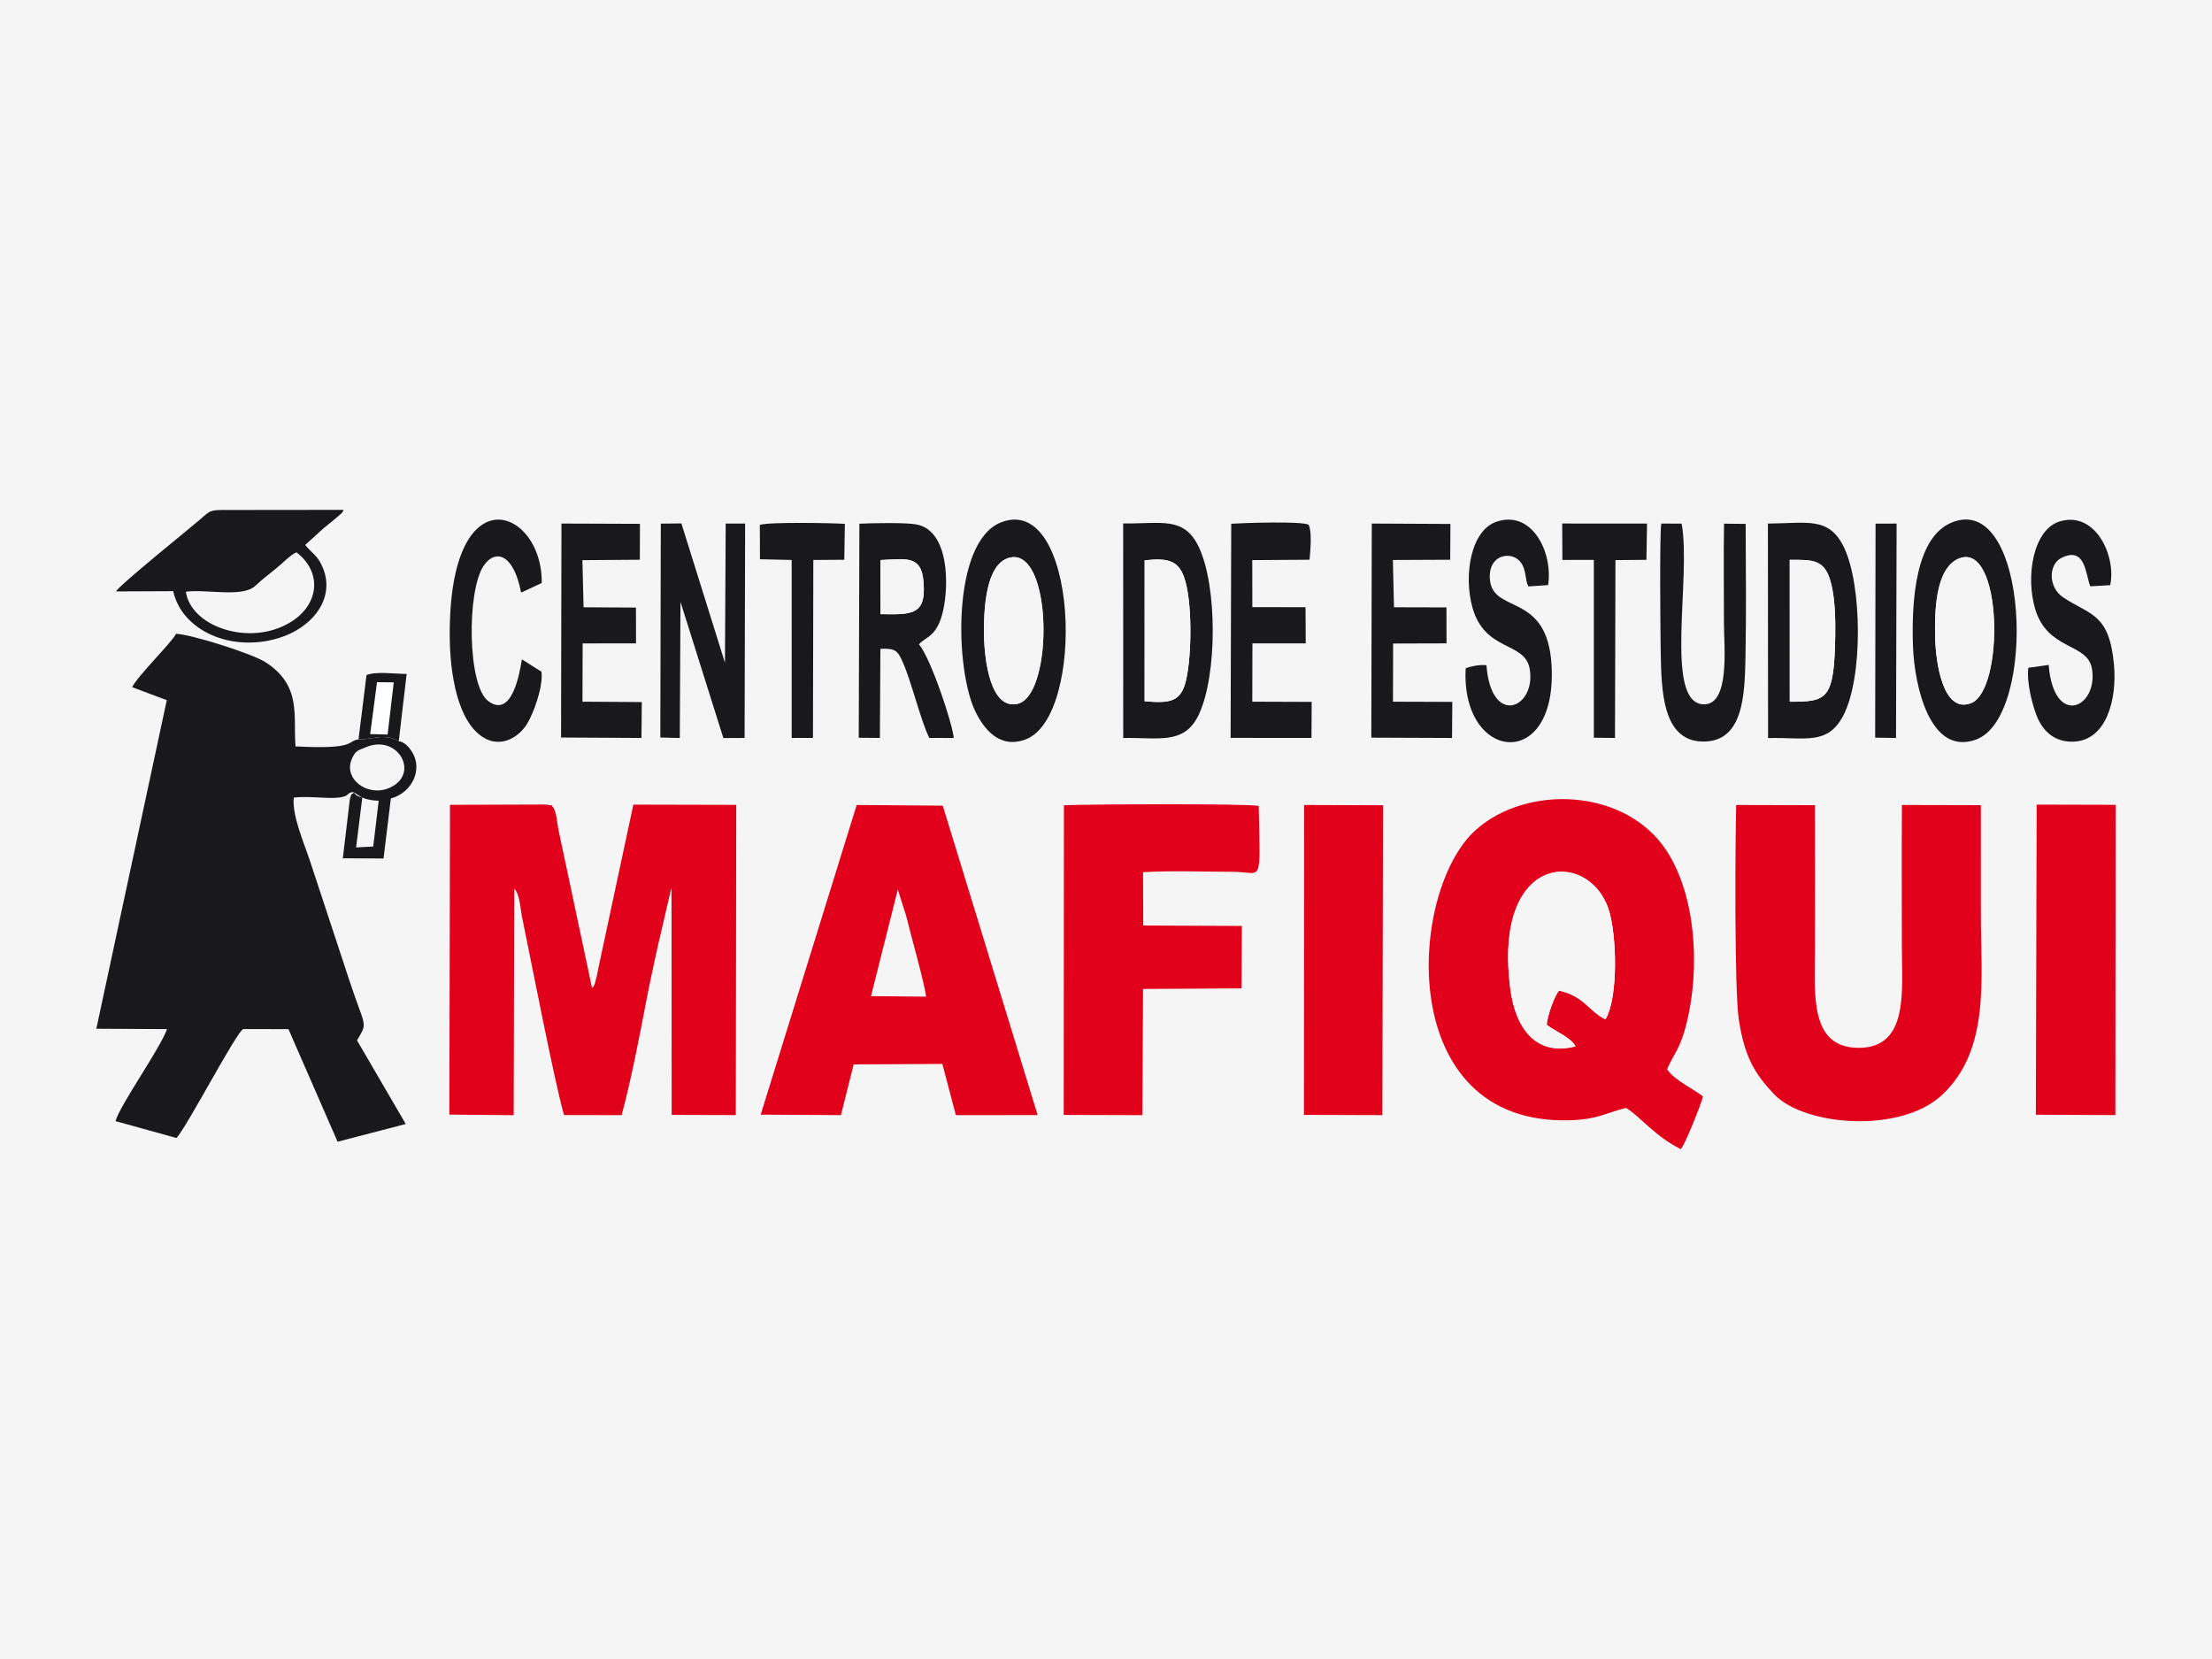
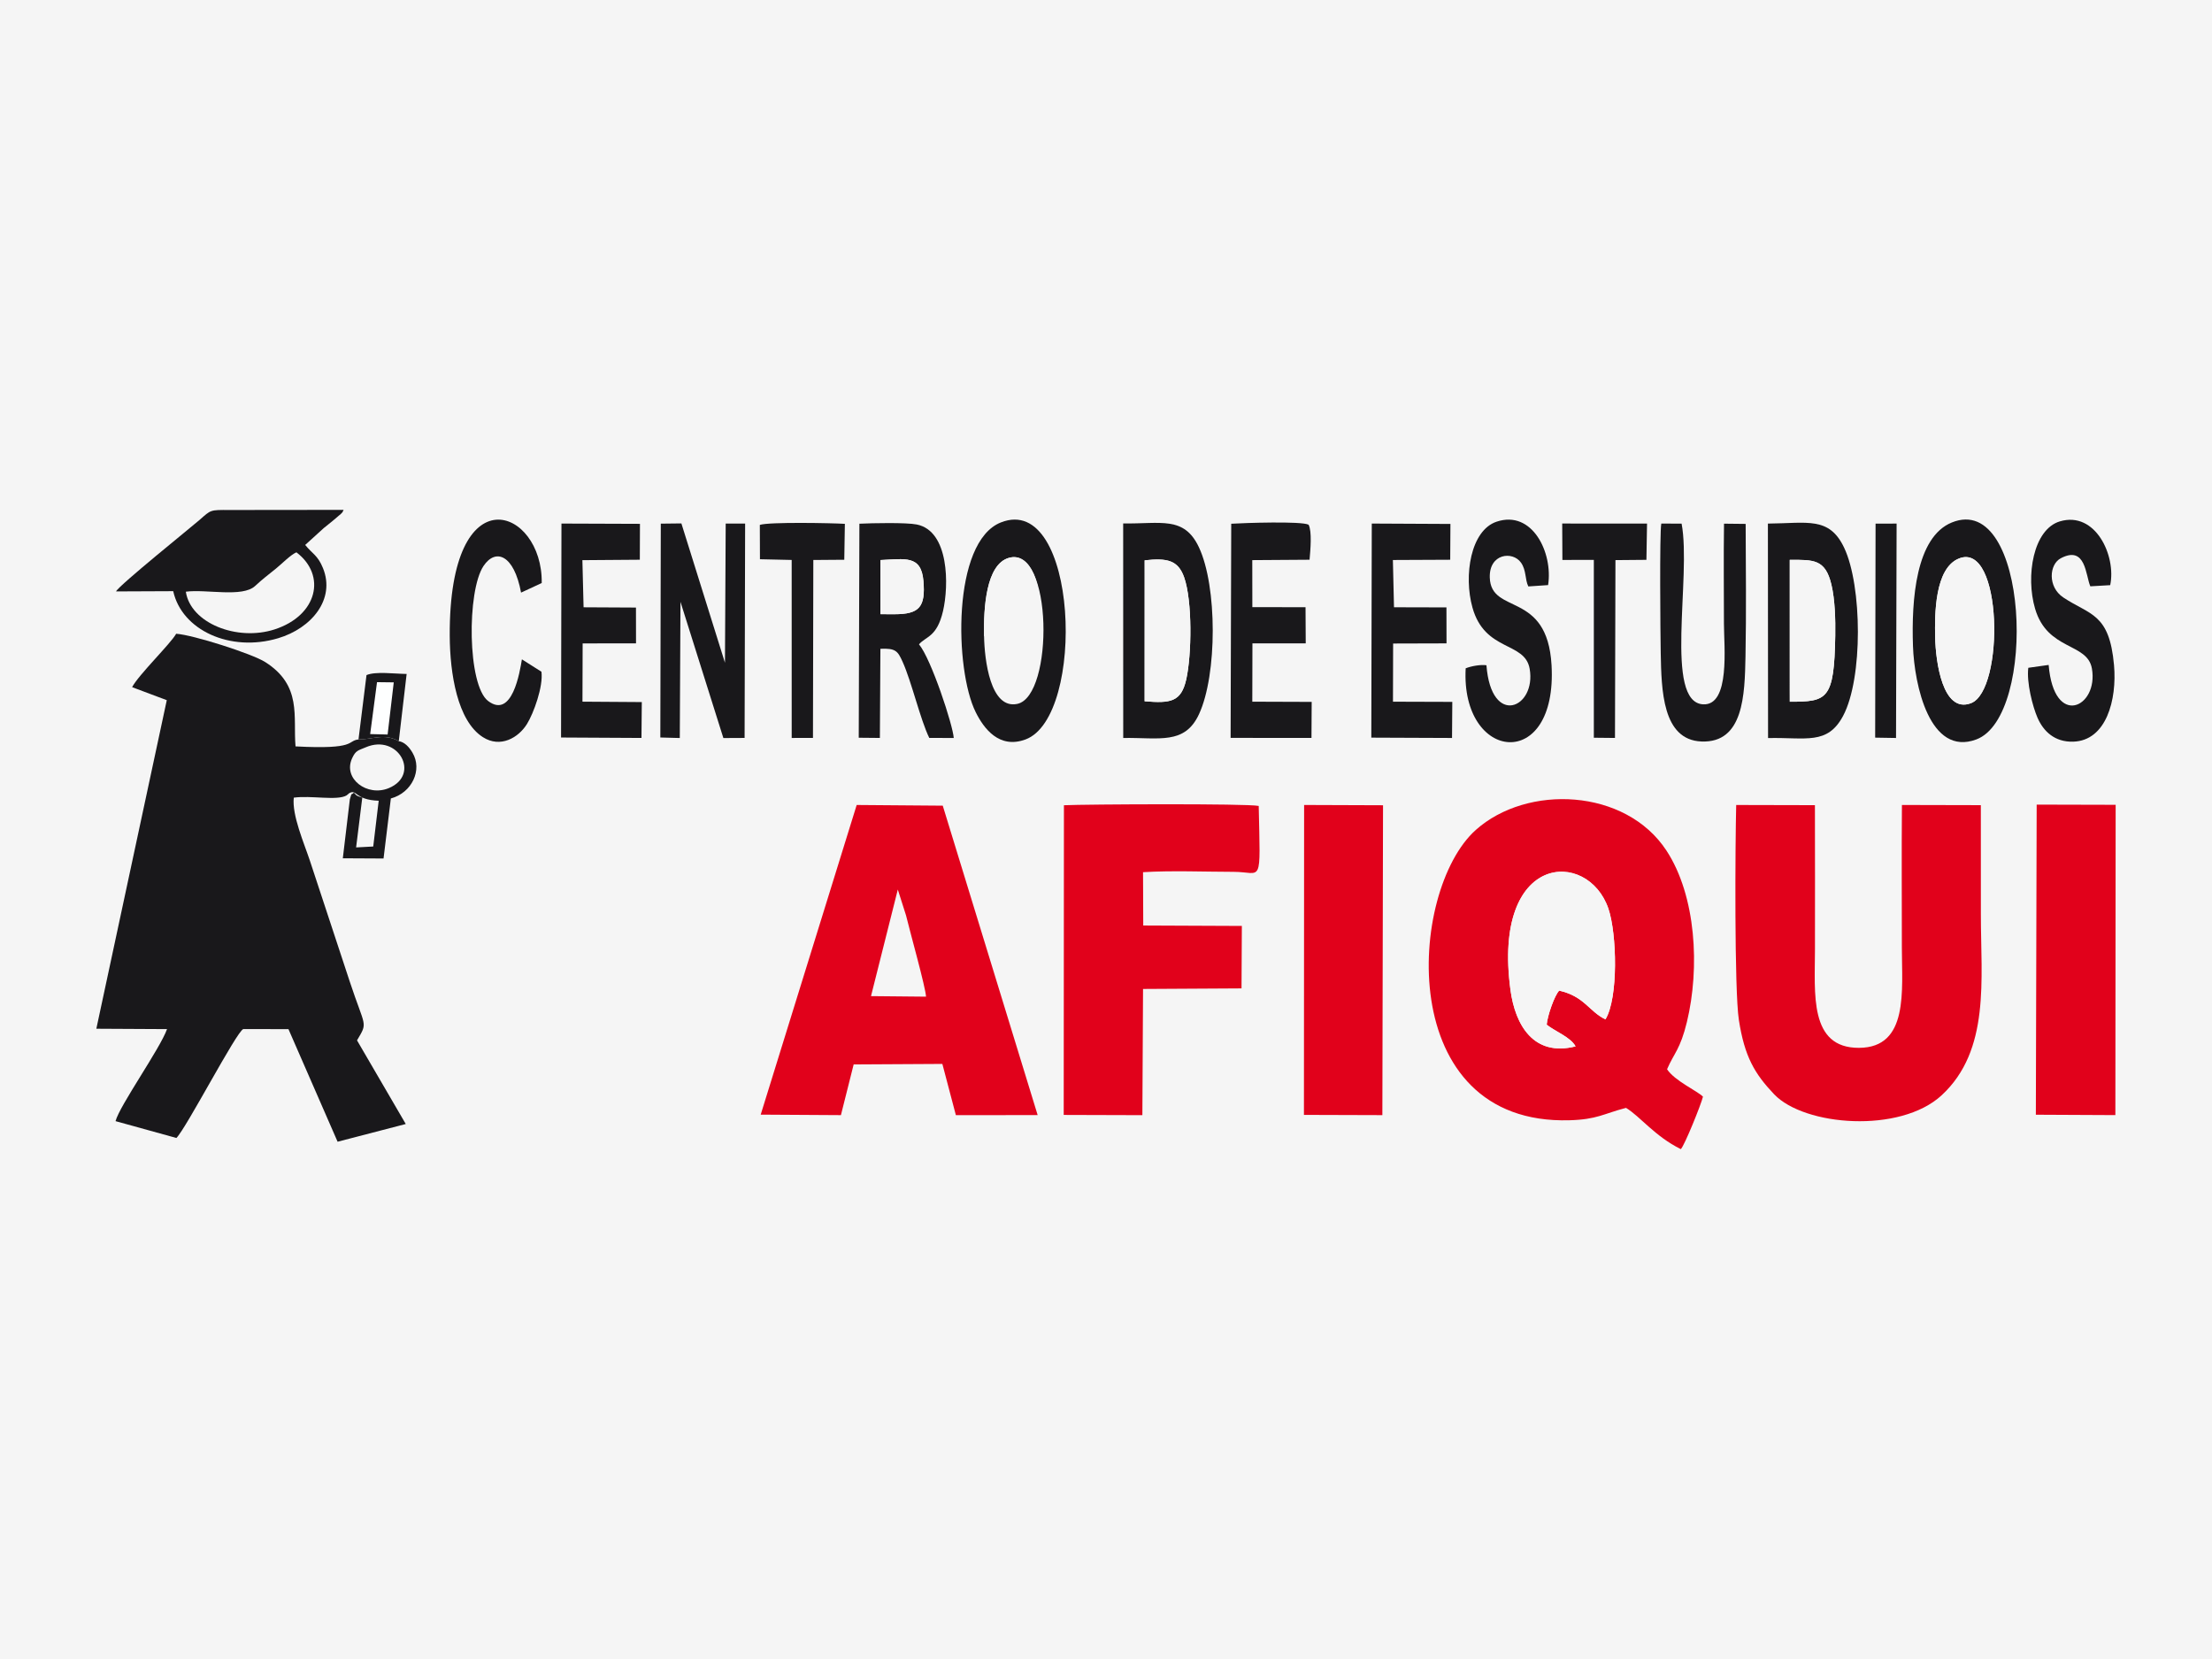
<svg xmlns="http://www.w3.org/2000/svg" version="1.1" id="Capa_1" x="0px" y="0px" width="360px" height="270px" viewBox="0 0 360 270" enable-background="new 0 0 360 270" xml:space="preserve">
  <rect x="0" y="0" width="360" height="270" fill="#333333" stroke="none" />
  <polyline fill="#FFFFFF" points="0,0 360,0 360,270 0,270 " />
  <polyline fill="#F5F5F5" points="0,0 360,0 360,270 0,270 " />
  <g id="Capa_x0020_1">
    <path fill="#19181B" d="M64.9,120.619c-2.373-1.316-4.143-0.282-6.556-0.276c-1.938,0.229-0.178,1.667-10.247,1.13   c-0.417-4.83,1.106-9.91-4.954-13.736c-2.133-1.347-11.677-4.402-14.472-4.595c-0.871,1.59-6.103,6.665-7.17,8.693l5.642,2.118   l-11.464,53.473l11.505,0.061c-1.13,3.185-7.682,12.387-8.381,14.978l9.907,2.738c1.597-1.573,9.813-17.382,10.885-17.72   l7.351,0.006l7.998,18.326l11.093-2.885l-7.932-13.613c1.808-3.068,1.34-1.924-1.182-9.563l-6.499-19.712   c-0.931-2.805-2.928-7.373-2.611-10.224c2.774-0.396,7.054,0.534,8.59-0.364l0.468-0.386c1.271-0.654,0.845,1.109,4.762,1.252   l-0.889,7.447l-2.787,0.15l1.004-8.104c-0.751-0.266-0.843-0.182-1.363-0.812c-0.573,0.557-0.256-0.236-0.663,1.102l-1.142,9.583   l6.628,0.035l1.19-9.771c3.439-0.93,5.181-4.644,3.52-7.452C66.572,121.548,65.832,120.773,64.9,120.619z" />
-     <path fill="#E1011B" d="M73.134,181.398l10.466,0.099l0.096-36.835c0.875,0.72,0.991,3.232,1.219,4.338   c1.668,8.118,5.25,26.682,6.875,32.473l9.383,0.016c1.499-5.549,2.895-12.729,3.959-18.342c0.582-3.064,1.284-6.201,1.94-9.229   l2.112-9.064c0.022-0.047,0.066-0.142,0.105-0.205l0.025,36.799l10.435,0.031l0.073-50.488l-16.744-0.04l-5.561,25.995   c-0.127,0.617-0.247,1.189-0.367,1.807l-0.378,1.438c-0.774,1.557,0.392-0.285-0.422,0.599l-5.471-25.794   c-0.199-0.923-0.312-3.12-0.976-3.746c-0.597-0.565,0.624,0.013-0.493-0.23c-0.3-0.066-0.676-0.078-0.988-0.083l-15.186,0.049   L73.134,181.398z" />
    <path fill="#E1011B" d="M322.379,131.039l-12.843-0.03c-0.063,7.763-0.01,15.495-0.01,23.212c0,6.975,1.154,16.276-6.972,16.315   c-8.169,0.038-7.171-8.888-7.171-16.037c0-7.817,0.021-15.642-0.007-23.458l-12.812-0.03c-0.16,6.162-0.313,30.176,0.434,34.983   c0.927,5.988,2.563,8.749,5.731,12.09c4.923,5.182,20.483,6.428,27.263,0.178c7.945-7.33,6.392-18.902,6.392-29.339   C322.385,142.962,322.394,137,322.379,131.039z" />
    <polygon fill="#E1011B" points="123.803,181.406 136.858,181.486 138.932,173.234 153.368,173.152 155.567,181.49 168.877,181.479    153.432,131.121 139.424,131.011  " />
    <path fill="#E1011B" d="M173.118,181.453l12.802,0.038l0.109-20.539l16.027-0.093l0.054-10.164l-16.048-0.07l-0.034-8.68   c4.672-0.286,10.029-0.063,14.744-0.057c4.697,0.006,4.354,2.522,4.082-10.725c-1.871-0.405-28.193-0.276-31.701-0.112   L173.118,181.453z" />
    <polygon fill="#E1011B" points="331.332,181.419 344.273,181.482 344.321,130.982 331.466,130.95  " />
    <polygon fill="#E1011B" points="212.214,181.447 224.978,181.486 225.087,131.056 212.243,131.009  " />
    <path fill="#19181B" d="M18.882,96.253l9.309-0.04c1.396,6.343,9.267,9.986,17.075,7.659c5.435-1.619,9.355-6.339,7.3-11.409   c-0.86-2.12-1.743-2.328-2.896-3.775l3.048-2.768c0.595-0.493,0.854-0.665,1.546-1.25l1.236-1.054   c0.456-0.548-0.024,0.225,0.424-0.635l-18.559,0.021c-3.22-0.019-3.008-0.038-4.898,1.624   C31.324,85.628,19.352,95.268,18.882,96.253z" />
    <g>
      <path fill="#E1011B" d="M271.313,174.02c1.109-2.604,2.145-3.213,3.229-7.695c2.13-8.809,1.505-20.514-3.325-27.889    c-6.663-10.167-22.688-10.826-31.035-3.363c-11.093,9.917-13.306,48.064,15.252,47.248c4.515-0.129,5.515-1.059,9.196-2.016    c2.313,1.396,4.679,4.617,8.923,6.715c0.618-0.621,3.296-7.265,3.604-8.539C276.276,177.568,272.549,175.911,271.313,174.02z     M261.283,165.9c-2.706-1.309-3.384-3.728-7.527-4.68c-0.778,0.805-1.915,4.102-2.035,5.547c1.401,1.113,3.892,2.027,4.702,3.529    c-6.808,1.719-9.828-3.419-10.602-9.227c-2.979-22.35,12.618-22.932,15.941-13.19C263.151,151.945,263.407,162.443,261.283,165.9z    " />
      <path fill="#F5F5F5" d="M245.821,161.07c0.773,5.808,3.794,10.945,10.602,9.227c-0.811-1.502-3.301-2.416-4.702-3.529    c0.12-1.445,1.257-4.742,2.035-5.547c4.144,0.952,4.821,3.371,7.527,4.68c2.124-3.457,1.868-13.955,0.479-18.021    C258.439,138.139,242.843,138.721,245.821,161.07z" />
    </g>
    <polygon fill="#19181B" points="107.468,120.026 110.636,120.111 110.746,97.945 117.728,120.115 121.182,120.098 121.269,85.208    118.107,85.208 117.987,107.863 110.895,85.185 107.544,85.223  " />
    <path fill="#19181B" d="M241.916,108.268c-0.975-0.135-2.478,0.137-3.379,0.499c-0.824,15.243,14.981,16.993,13.975-0.531   c-0.702-12.177-9.869-8.085-10.052-14.246c-0.115-3.91,3.715-4.353,5.08-2.422c0.893,1.263,0.625,2.726,1.194,3.874l3.217-0.219   c0.823-5.243-2.559-12.278-8.389-10.317c-4.223,1.421-5.376,8.763-3.924,13.966c2.021,7.252,8.533,5.483,9.313,9.971   C250.063,115.233,242.691,118.446,241.916,108.268z" />
    <path fill="#19181B" d="M333.416,108.217l-3.312,0.466c-0.305,2.376,0.7,6.295,1.497,8.125c0.96,2.209,2.787,3.979,5.794,3.898   c5.404-0.146,7.159-6.818,6.659-12.456c-0.753-8.489-3.891-8.11-8.249-11.01c-2.586-1.72-2.311-5.39-0.41-6.388   c4.079-2.145,4.031,2.804,4.803,4.569l3.235-0.188c1.004-4.771-2.395-12.094-8.18-10.384c-4.352,1.286-5.608,8.917-4.043,14.223   c2.024,6.862,8.498,5.478,9.246,9.729C341.568,115.126,334.269,118.604,333.416,108.217z" />
    <path fill="#19181B" d="M200.281,120.088l13.16,0.011l0.034-5.867l-9.665-0.034l0.022-9.488l8.674-0.008l-0.032-5.88l-8.656-0.012   l-0.012-7.652l9.323-0.063c0.141-1.595,0.415-4.63-0.159-5.7c-1.146-0.605-10.524-0.289-12.589-0.158L200.281,120.088z" />
    <polygon fill="#19181B" points="223.178,120.05 236.316,120.104 236.36,114.23 226.705,114.2 226.729,104.733 235.419,104.708    235.407,98.854 226.871,98.832 226.691,91.14 236.021,91.098 236.056,85.271 223.256,85.208  " />
    <polygon fill="#19181B" points="91.311,120.029 104.399,120.1 104.453,114.261 94.795,114.196 94.825,104.714 103.511,104.707    103.503,98.879 94.977,98.835 94.784,91.165 104.131,91.096 104.152,85.254 91.377,85.208  " />
    <path fill="#19181B" d="M284.104,85.265l-3.523-0.038c-0.08,5.464-0.014,10.899-0.012,16.289   c0.002,3.668,1.052,13.329-3.378,13.114c-6.413-0.312-1.884-20.75-3.513-29.413l-3.306-0.004   c-0.297,1.541-0.146,18.26-0.092,21.044c0.118,6.016,0.248,14.167,6.631,14.42c6.854,0.27,7.041-7.566,7.165-13.857   C284.216,99.695,284.131,92.401,284.104,85.265z" />
    <path fill="#19181B" d="M88.12,109.324l-3.181-2.017c-0.337,2.055-1.578,9.732-5.491,6.784c-3.392-2.555-3.485-17.916-0.75-21.987   c1.959-2.914,4.951-1.858,6.104,4.342l3.362-1.558c0.196-12.216-15.098-18.11-14.971,8.58c0.031,6.166,1.246,13.856,5.396,16.504   c2.854,1.821,5.786,0.086,7.161-2.121C86.834,116.12,88.436,111.736,88.12,109.324z" />
    <g>
      <path fill="#19181B" d="M162.896,85.023c-7.989,3.152-7.536,23.972-4.107,30.872c1.318,2.658,3.82,6.039,8.11,4.45    C176.807,116.679,175.465,80.062,162.896,85.023z M165.556,114.559c-4.374,0.912-5.333-7.133-5.405-11.082    c-0.08-4.518,0.314-11.596,4.024-12.68C171.356,88.697,171.554,113.31,165.556,114.559z" />
-       <path fill="#F5F5F5" d="M164.176,90.797c-3.71,1.084-4.104,8.162-4.024,12.68c0.072,3.949,1.031,11.994,5.405,11.082    C171.554,113.31,171.356,88.697,164.176,90.797z" />
+       <path fill="#F5F5F5" d="M164.176,90.797c-3.71,1.084-4.104,8.162-4.024,12.68C171.554,113.31,171.356,88.697,164.176,90.797z" />
    </g>
    <g>
      <path fill="#19181B" d="M317.661,85.031c-5.854,2.38-6.591,12.547-6.326,20.123c0.221,6.343,2.736,18.022,10.313,15.188    C331.65,116.597,330.153,79.955,317.661,85.031z M320.764,114.447c-4.617,1.725-5.731-6.79-5.82-10.7    c-0.086-3.734-0.08-11.261,3.866-12.849C325.947,88.023,326.25,112.393,320.764,114.447z" />
      <path fill="#F5F5F5" d="M318.81,90.898c-3.946,1.588-3.952,9.115-3.866,12.849c0.089,3.91,1.203,12.425,5.82,10.7    C326.25,112.393,325.947,88.023,318.81,90.898z" />
    </g>
    <path fill="#19181B" d="M123.681,91.016l5.164,0.116l0.003,28.97l3.462-0.006l0.058-28.958l5.038-0.039l0.095-5.845   c-2.14-0.133-12.385-0.327-13.84,0.174L123.681,91.016z" />
    <polygon fill="#19181B" points="254.278,91.132 259.394,91.119 259.394,120.065 262.836,120.1 262.912,91.157 267.953,91.113    268.052,85.211 254.248,85.204  " />
    <g>
      <path fill="#19181B" d="M195.116,89.055c-2.411-5.112-6.183-3.771-12.321-3.866l0.009,34.915    c5.853-0.093,10.004,1.155,12.331-3.87C198.12,109.799,198.12,95.422,195.116,89.055z M193.061,110.56    c-0.829,3.693-2.563,3.921-6.776,3.571l0.007-20.701l-0.002-2.237c3.668-0.406,5.439-0.023,6.424,2.755    C194.076,97.787,193.953,106.585,193.061,110.56z" />
      <path fill="#F5F5F5" d="M186.29,91.193l0.002,2.237l-0.007,20.701c4.213,0.35,5.947,0.122,6.776-3.571    c0.892-3.975,1.015-12.773-0.348-16.612C191.729,91.17,189.958,90.787,186.29,91.193z" />
    </g>
    <g>
      <path fill="#19181B" d="M300.14,89.158c-2.43-5.141-5.981-3.993-12.416-3.944l0.026,34.905c6.162-0.143,9.664,1.191,12.219-3.623    C303.224,110.357,303.059,95.337,300.14,89.158z M298.685,103.467c-0.176,10.43-1.281,10.74-7.399,10.74l-0.004-1.537    l-0.002-21.558c3.867-0.003,5.787-0.14,6.78,4.036C298.64,97.589,298.729,100.819,298.685,103.467z" />
      <path fill="#F5F5F5" d="M291.28,91.112l0.002,21.558l0.004,1.537c6.118,0,7.224-0.31,7.399-10.74    c0.044-2.648-0.045-5.878-0.625-8.319C297.067,90.972,295.147,91.109,291.28,91.112z" />
    </g>
    <path fill="#F5F5F5" d="M30.244,96.297c0.761,5.116,8.328,8.12,14.454,6.135c6.961-2.255,8.483-8.8,3.542-12.544   c-0.982,0.428-2.363,1.872-3.37,2.682c-1.209,0.975-2.147,1.676-3.344,2.79C39.456,97.287,33.596,95.856,30.244,96.297z" />
    <polygon fill="#19181B" points="305.18,120.05 308.577,120.105 308.67,85.213 305.246,85.22  " />
    <path fill="#F5F5F5" d="M150.712,162.206c-0.104-1.636-2.544-10.302-3.259-13.235l-1.336-4.199l-4.362,17.347" />
    <path fill="#19181B" d="M58.344,120.343c2.414-0.006,4.184-1.041,6.556,0.276l1.28-10.934c-1.972-0.021-5.048-0.449-6.533,0.185   L58.344,120.343z" />
    <g>
      <path fill="#19181B" d="M149.566,104.862c1.144-1.32,2.922-1.157,3.912-5.424c0.957-4.121,1.024-13.015-4.273-14.076    c-1.709-0.343-7.272-0.232-9.339-0.128l-0.107,34.833l3.441,0.032l0.084-14.508c2.49-0.112,2.821,0.365,3.613,2.114    c1.461,3.23,2.888,9.428,4.342,12.393l3.983,0.007C155.085,118.02,151.568,107.28,149.566,104.862z M145.56,99.964l-0.837,0.001    l-1.438-0.015l-0.002-8.802c4.004-0.173,6.641-0.855,7.003,3.396C150.647,98.769,149.639,99.964,145.56,99.964z" />
      <path fill="#F5F5F5" d="M150.286,94.544c-0.362-4.251-2.999-3.569-7.003-3.396l0.002,8.802l1.438,0.015l0.837-0.001    C149.639,99.964,150.647,98.769,150.286,94.544z" />
    </g>
    <path fill="#F5F5F5" d="M59.516,121.625c-1.225,0.527-1.612,0.478-2.213,1.787c-1.532,3.333,2.473,6.31,5.978,4.851   C68.507,126.089,64.809,119.341,59.516,121.625z" />
    <polygon fill="#FEFFFF" points="60.245,119.47 63.084,119.541 64.083,111.055 61.359,111.021  " />
  </g>
</svg>